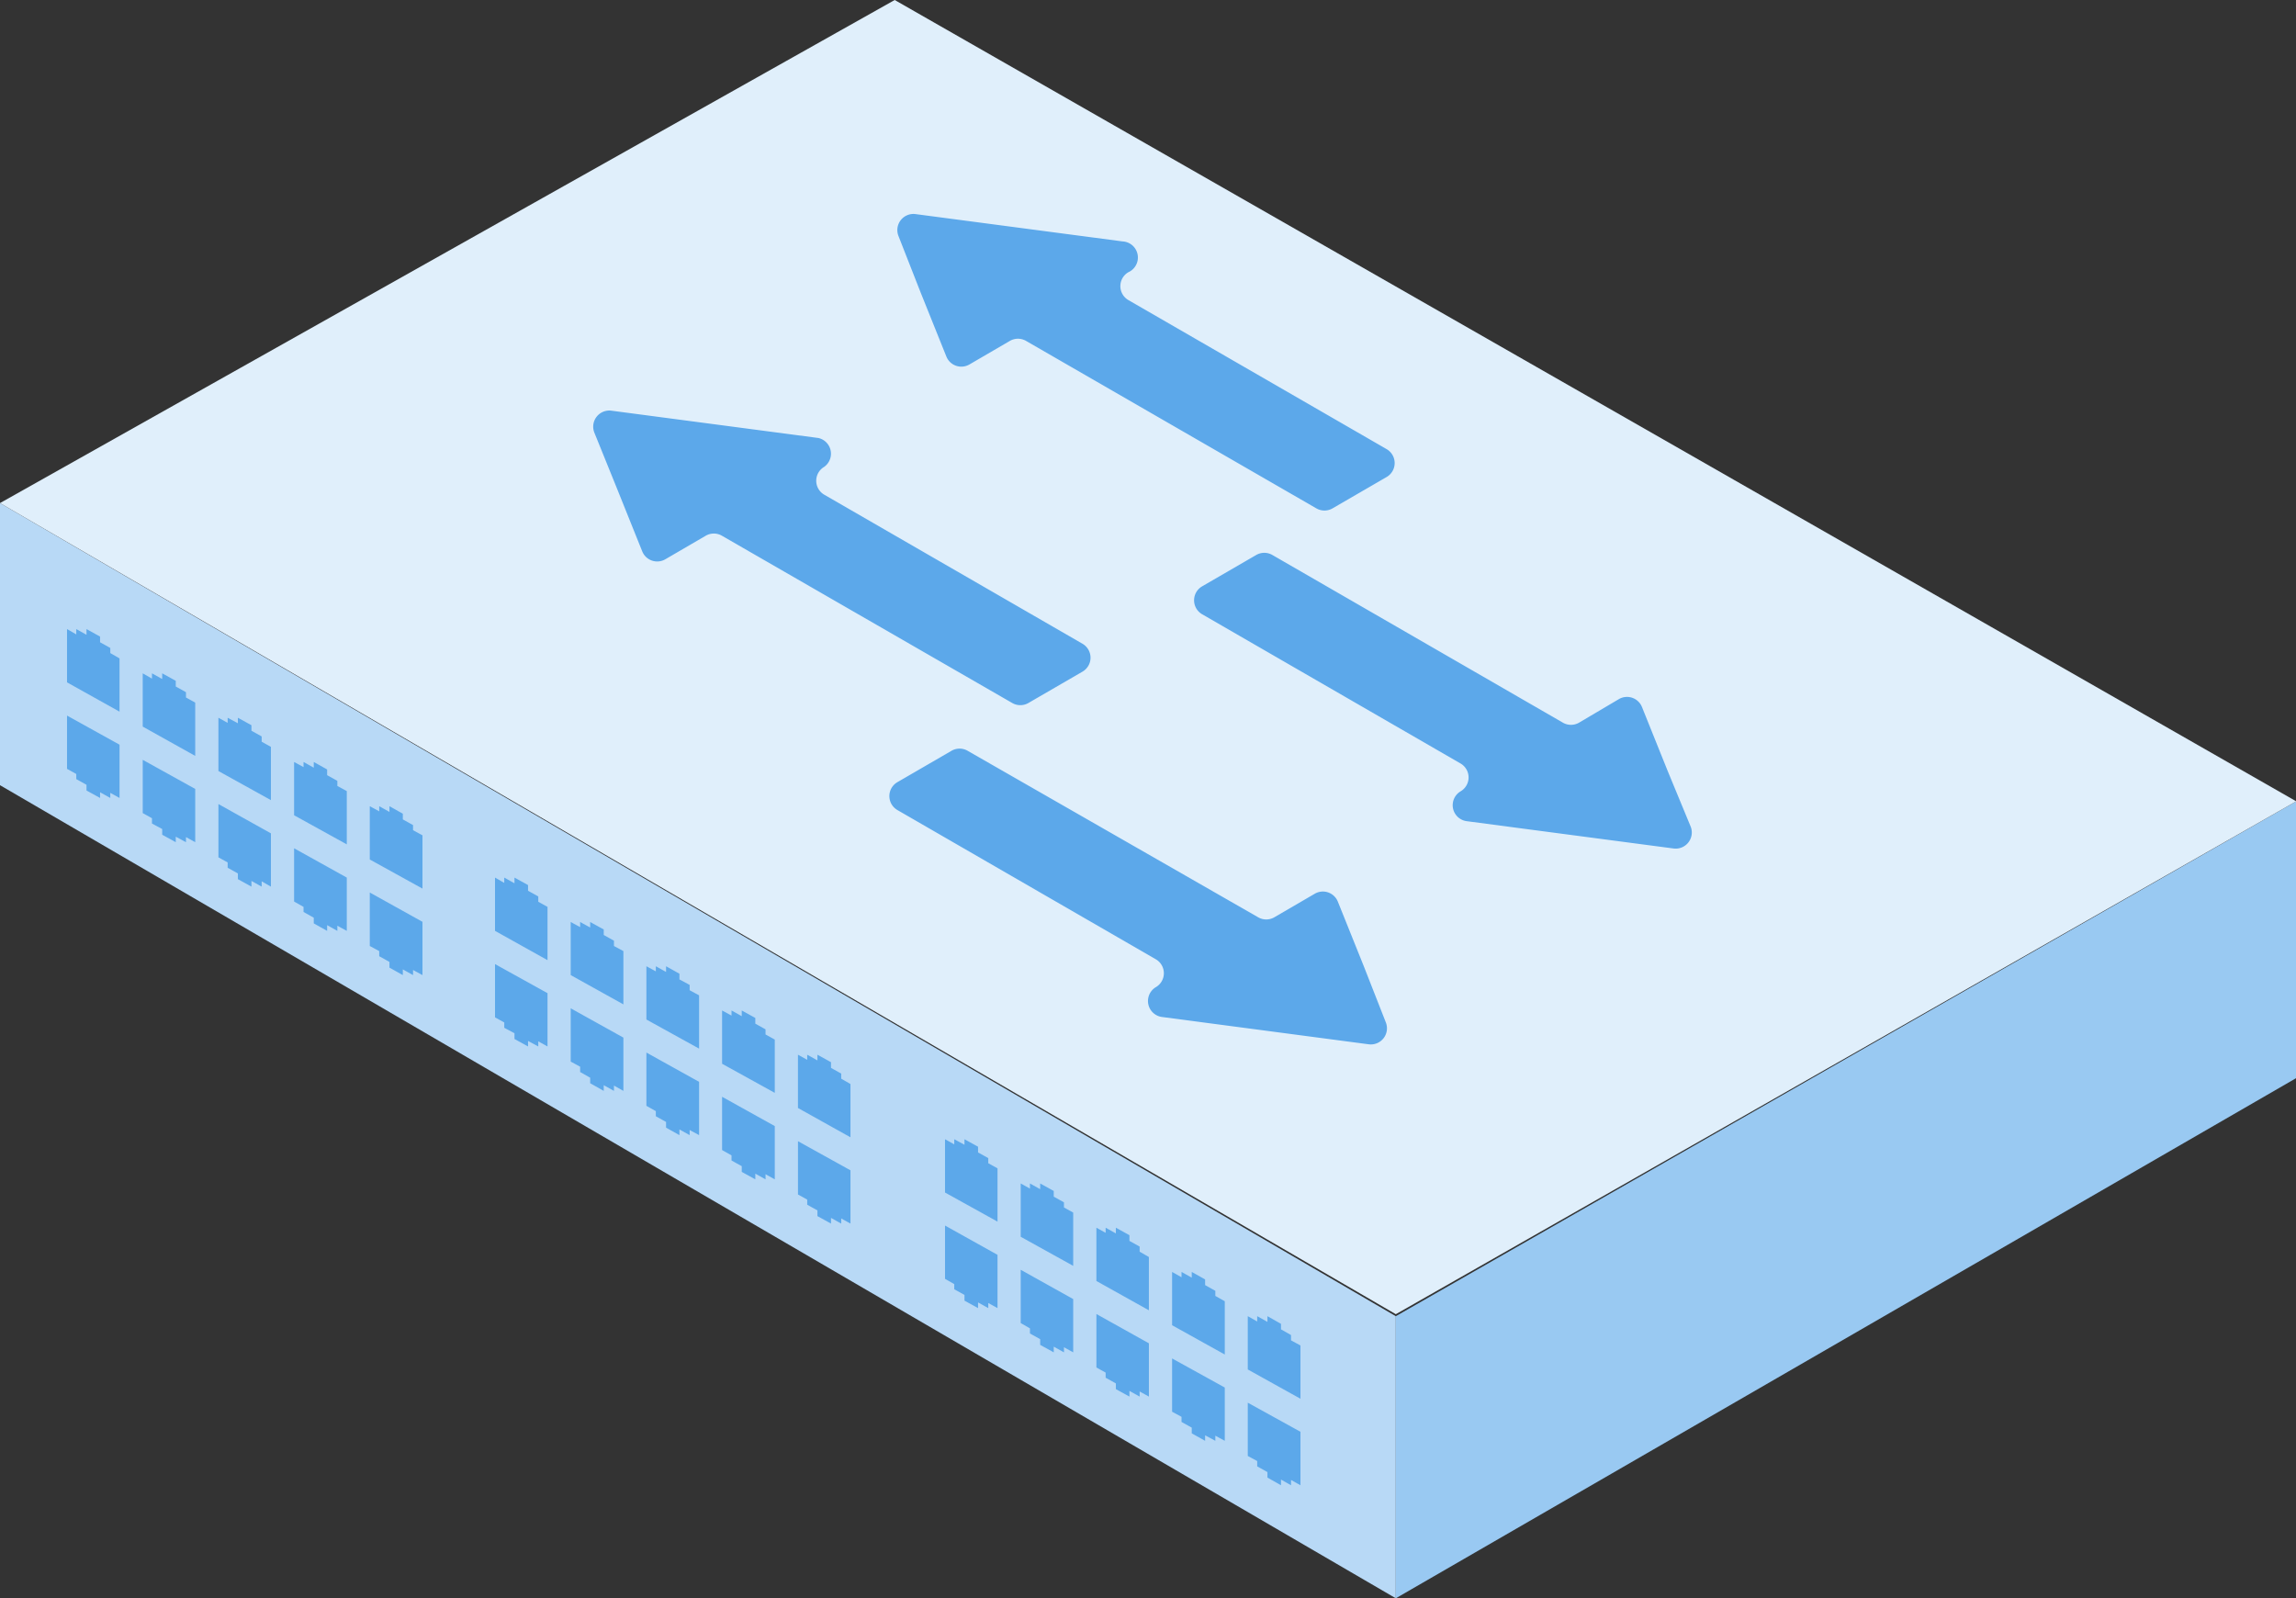
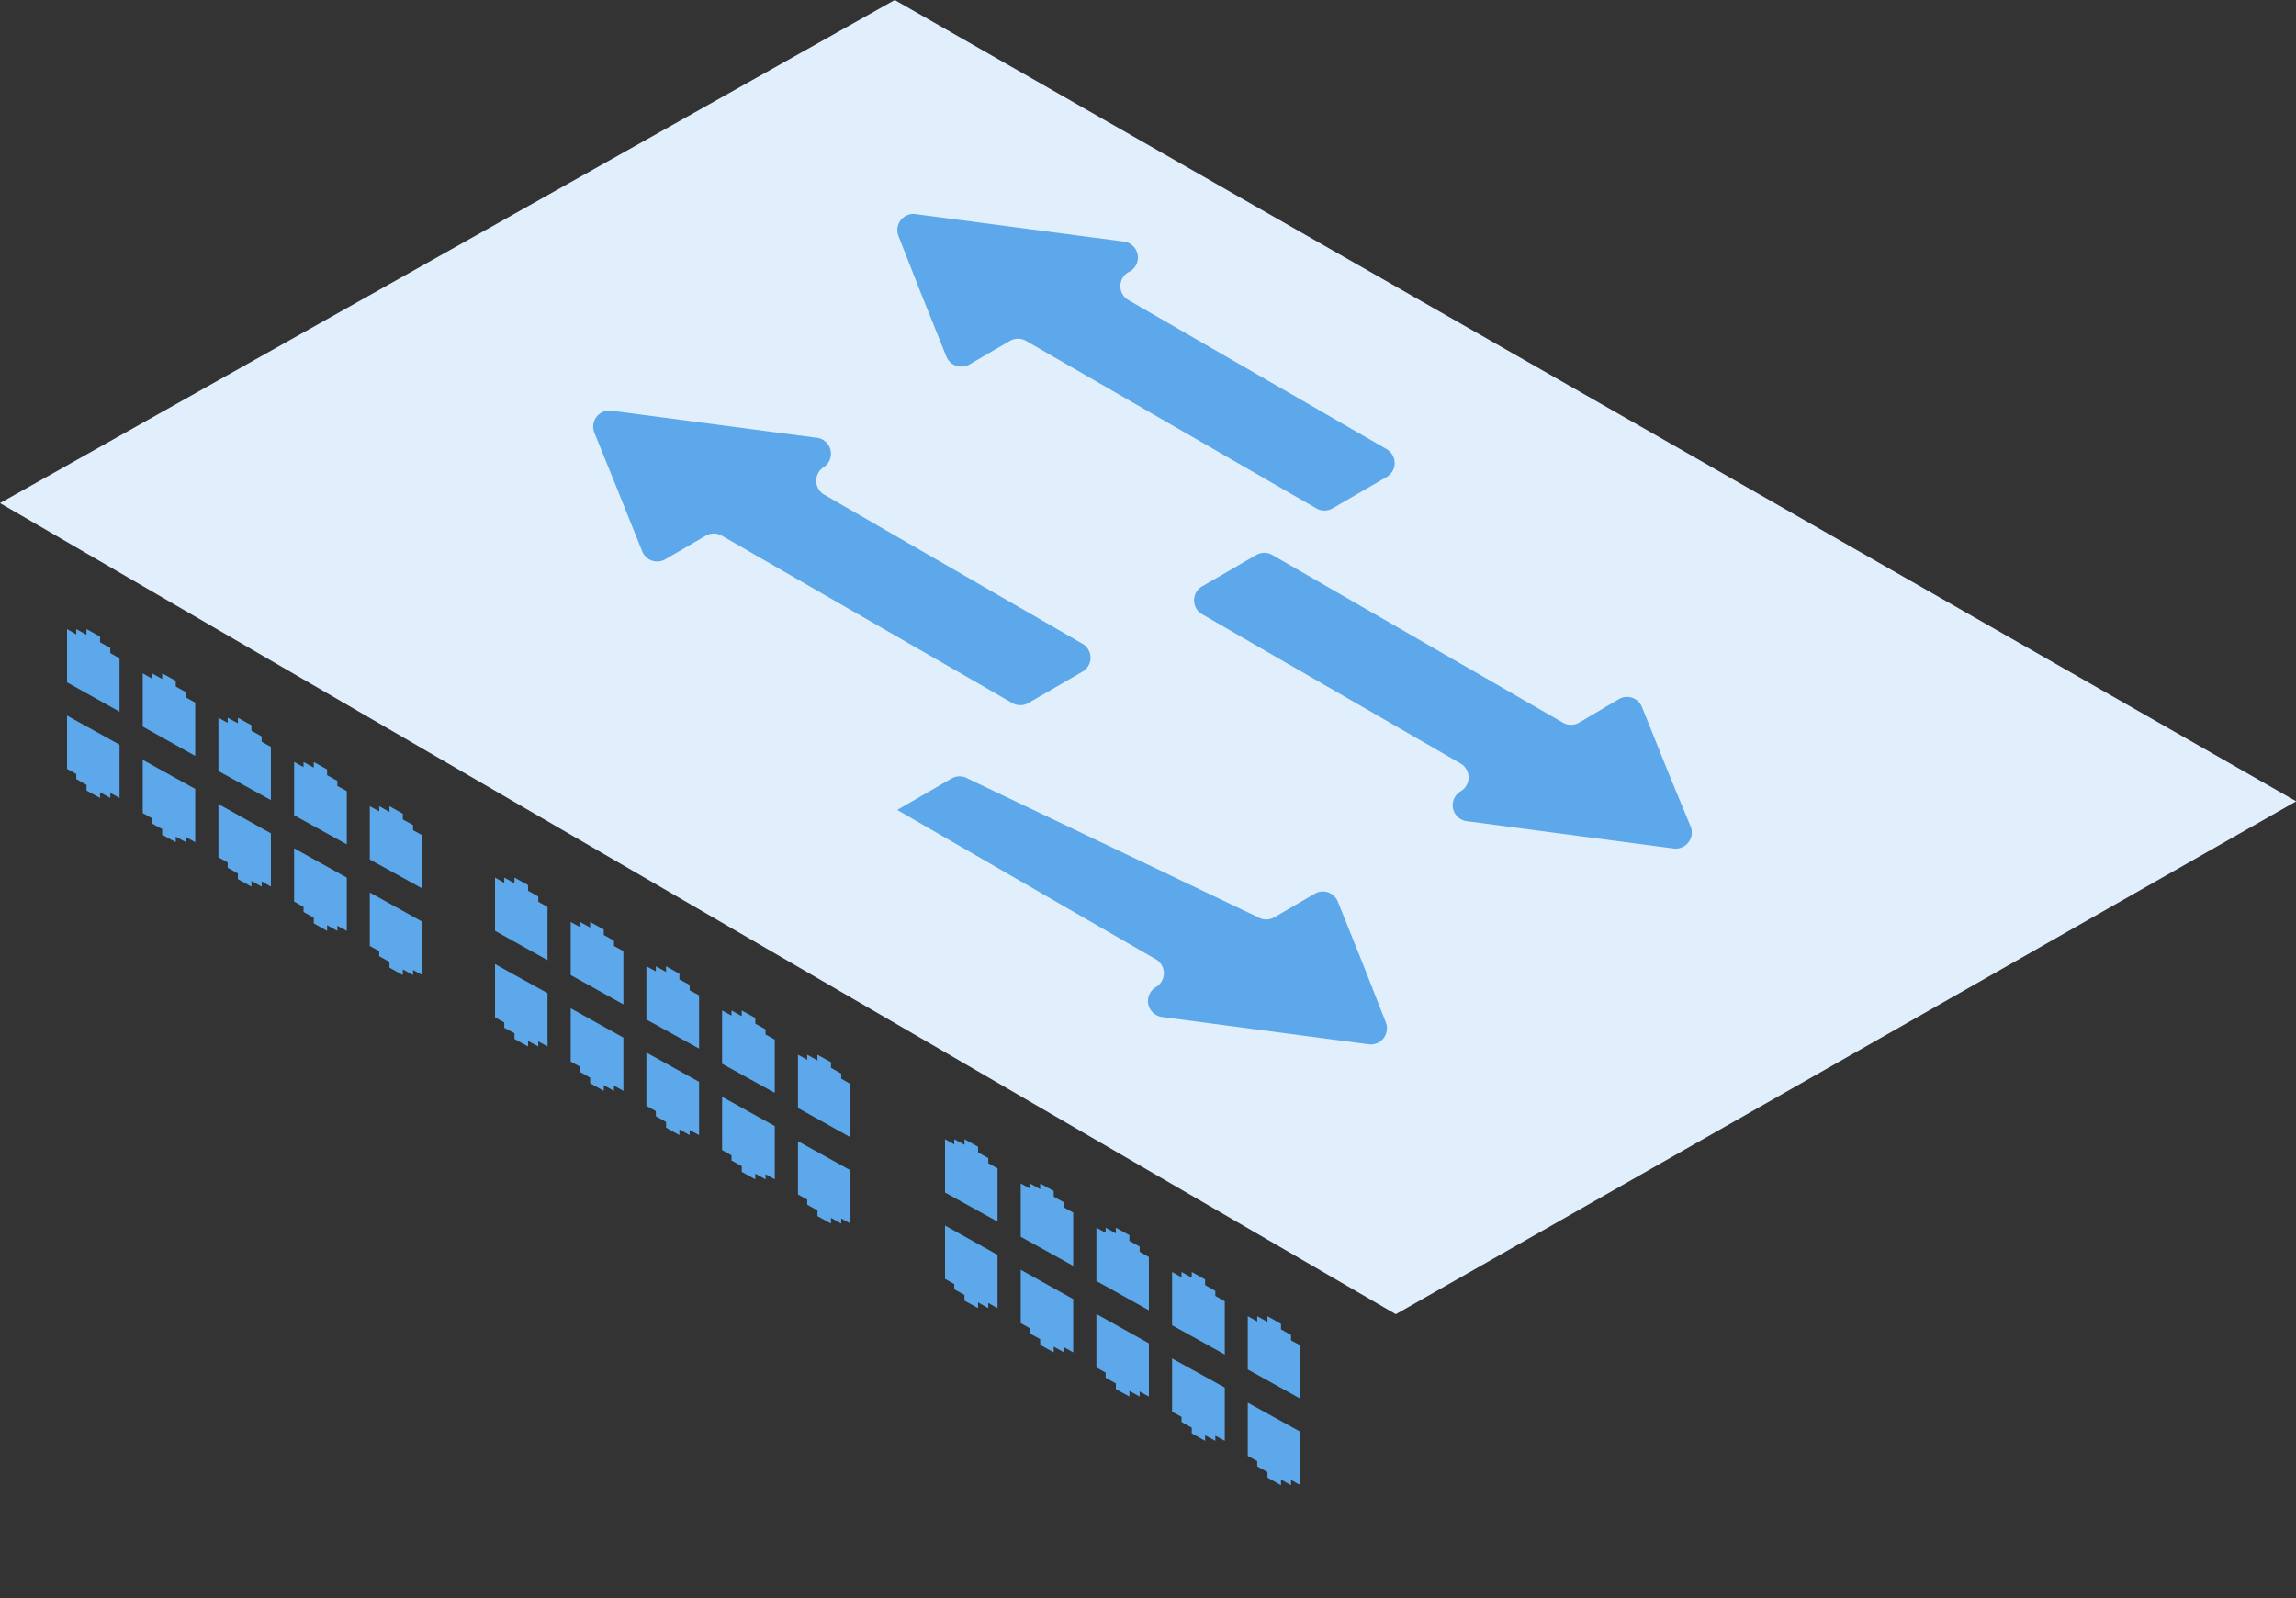
<svg xmlns="http://www.w3.org/2000/svg" t="1677161288080" class="icon" viewBox="0 0 1471 1024" version="1.1" p-id="983" width="287.305" height="200">
  <rect x="0" y="0" width="1471" height="1024" fill="#333333" stroke="none" />
-   <path d="M0 322.314l894.268 520.943V1024L0 503.057V322.314z" fill="#B8D9F6" p-id="984" />
  <path d="M70.66 418.417v-3.275l-6.55-3.653v-3.653L55.419 403.05v3.653L48.87 403.05v3.401L42.95 403.05v34.133l33.63 18.767v-34.133l-5.92-3.401zM42.95 492.603l5.92 3.275v3.275l6.55 3.653v3.653l8.691 4.786v-3.653l6.55 3.653v-3.275l5.92 3.275v-34.133L42.95 458.47v34.133zM119.152 446.882v-3.401l-6.55-3.653v-3.653l-8.691-4.786v3.653l-6.55-3.653v3.401l-5.92-3.401v34.133l33.63 18.767v-34.133l-5.92-3.275zM91.442 520.943l5.92 3.275v3.401l6.55 3.527v3.653l8.691 4.786v-3.527l6.55 3.527v-3.275l5.92 3.275v-34.133l-33.63-18.641v34.133zM167.644 475.222v-3.401l-6.55-3.653v-3.527l-8.691-4.786v3.527l-6.55-3.527v3.275l-5.92-3.275v34.133l33.63 18.641v-34.133l-5.92-3.275zM139.934 549.282l5.92 3.275v3.401l6.55 3.653v3.653l8.691 4.786v-3.653l6.55 3.653v-3.401l5.92 3.401v-34.133l-33.63-18.767v34.133zM216.136 503.561v-3.275l-6.55-3.653v-3.653l-8.565-4.786v3.653l-6.55-3.653v3.275l-6.046-3.275v34.133l33.755 18.641v-34.133l-6.046-3.275zM188.426 577.622l6.046 3.401v3.275l6.55 3.653v3.653l8.565 4.786v-3.653l6.55 3.653v-3.275l6.046 3.275v-34.133l-33.755-18.767v34.133zM264.628 531.901v-3.275l-6.55-3.653v-3.653l-8.565-4.786v3.653l-6.55-3.653v3.275l-6.046-3.275v34.133l33.755 18.641v-34.133l-6.046-3.275zM236.918 606.087l6.046 3.275v3.275l6.55 3.653v3.653l8.565 4.786v-3.653l6.55 3.653v-3.275l6.046 3.275v-34.133l-33.755-18.767v34.259zM344.86 577.748v-3.401l-6.55-3.653v-3.653l-8.691-4.786v3.653l-6.55-3.653v3.401l-5.92-3.401v34.133l33.63 18.767v-34.133l-5.92-3.275zM317.15 651.808l5.92 3.275v3.401l6.55 3.527v3.653l8.691 4.786v-3.527l6.55 3.527v-3.275l5.92 3.275v-34.133l-33.63-18.641v34.133zM393.352 606.087v-3.401l-6.55-3.653v-3.527l-8.691-4.786v3.527l-6.424-3.527v3.275l-6.046-3.275v34.007l33.755 18.767v-34.133l-6.046-3.275zM365.642 680.148l6.046 3.275v3.401l6.424 3.653v3.527l8.691 4.912v-3.653l6.55 3.653v-3.401l6.046 3.401v-34.133l-33.755-18.767V680.148zM441.844 634.427v-3.401l-6.55-3.527v-3.653l-8.565-4.786v3.653l-6.55-3.653v3.275l-6.046-3.275v34.133l33.755 18.641v-34.133l-6.046-3.275zM414.134 708.487l6.046 3.401v3.275l6.55 3.653v3.653l8.565 4.786v-3.653l6.55 3.653v-3.275l6.046 3.275v-34.133l-33.755-18.767v34.133zM490.462 662.766v-3.275l-6.55-3.653v-3.653l-8.691-4.786v3.653l-6.55-3.653v3.275l-6.046-3.275v34.133l33.755 18.641v-34.133l-5.92-3.275zM462.626 736.827l6.046 3.401v3.275l6.55 3.653v3.653l8.691 4.786v-3.653l6.55 3.653v-3.275l5.92 3.275v-34.133l-33.755-18.767v34.133zM538.954 691.106v-3.275l-6.55-3.653v-3.653l-8.691-4.786v3.653l-6.55-3.653v3.275l-5.92-3.275v34.133l33.63 18.767v-34.133l-5.92-3.401zM511.244 765.292l5.92 3.275v3.275l6.55 3.653v3.653l8.691 4.786v-3.653l6.55 3.653v-3.275l5.92 3.275v-34.133l-33.63-18.641v34.133zM633.167 745.265v-3.275l-6.55-3.653v-3.653l-8.691-4.786v3.527l-6.55-3.527v3.275l-5.92-3.275v34.133l33.63 18.641v-34.133l-5.92-3.275zM605.457 819.326l5.92 3.401v3.275l6.55 3.653v3.653l8.691 4.786v-3.653l6.55 3.653v-3.275l5.92 3.275v-34.133l-33.63-18.767v34.133zM681.659 773.605v-3.275l-6.55-3.653v-3.653l-8.691-4.786v3.653l-6.55-3.653v3.275l-5.92-3.275v34.133l33.63 18.641v-34.133l-5.92-3.275zM653.949 847.665l5.92 3.401v3.275l6.55 3.653v3.653l8.691 4.786v-3.653l6.55 3.653v-3.275l5.92 3.275v-34.133l-33.63-18.767v34.133zM730.151 801.944v-3.275l-6.55-3.653v-3.653l-8.691-4.786v3.653l-6.55-3.653v3.275l-5.92-3.275v34.133l33.63 18.767v-34.133l-5.92-3.401zM702.441 876.131l5.92 3.275v3.275l6.55 3.653v3.653l8.691 4.786v-3.653l6.55 3.653v-3.275l5.92 3.275v-34.133l-33.63-18.767v34.259zM778.643 830.284v-3.275l-6.55-3.653v-3.653l-8.565-4.786v3.653l-6.55-3.653v3.401l-6.046-3.401v34.133l33.755 18.767v-34.133l-6.046-3.401zM750.933 904.47l6.046 3.275v3.275l6.55 3.653v3.653l8.565 4.786v-3.527l6.55 3.527v-3.275l6.046 3.275v-34.133l-33.755-18.641v34.133zM827.135 858.749v-3.401l-6.424-3.653v-3.527l-8.691-4.912v3.653l-6.55-3.653v3.401l-6.046-3.401v34.133l33.755 18.767v-34.133l-6.046-3.275zM799.425 932.81l6.046 3.275v3.401l6.55 3.653v3.527l8.691 4.912v-3.653l6.424 3.653v-3.401l6.046 3.401v-34.259l-33.755-18.641v34.133z" fill="#5CA8EA" p-id="985" />
-   <path d="M1471.134 513.385L894.268 843.257V1024l576.866-333.272z" fill="#99C9F2" p-id="986" />
  <path d="M1471.134 513.385L573.213 0 0 322.314l894.268 519.683z" fill="#E0EFFB" p-id="987" />
-   <path d="M1037.225 447.89a10.328 10.328 0 0 1 14.737 5.038l16.5 41.061L1083.198 529.633a10.328 10.328 0 0 1-10.958 13.981l-72.549-9.572-60.08-7.935a10.328 10.328 0 0 1-3.779-19.145 10.328 10.328 0 0 0 0-17.759l-165.754-95.724a10.328 10.328 0 0 1 0-17.759l34.763-20.153a10.328 10.328 0 0 1 10.328 0l186.159 107.438a10.328 10.328 0 0 0 10.328 0zM842.375 572.584a10.328 10.328 0 0 1 14.737 5.038l16.5 41.061L887.845 654.957a10.328 10.328 0 0 1-10.958 14.107l-72.423-9.572-60.08-7.935a10.328 10.328 0 0 1-3.779-19.145 10.328 10.328 0 0 0 0-17.759l-165.754-95.724a10.328 10.328 0 0 1 0-17.759l34.763-20.153a10.328 10.328 0 0 1 10.328 0L806.101 587.698a10.328 10.328 0 0 0 10.328 0zM527.996 299.139a10.328 10.328 0 0 0 0 17.759l165.629 95.599a10.328 10.328 0 0 1 0 17.759l-34.763 20.153a10.328 10.328 0 0 1-10.328 0l-186.033-107.186a10.328 10.328 0 0 0-10.328 0l-25.946 15.114a10.328 10.328 0 0 1-14.737-5.038l-16.5-41.061L380.757 277.097a10.328 10.328 0 0 1 10.958-13.981l72.549 9.572 60.08 7.935a10.328 10.328 0 0 1 3.653 18.515zM722.846 174.445a10.328 10.328 0 0 0 0 17.759l165.629 95.599a10.328 10.328 0 0 1 0 17.759l-34.763 20.153a10.328 10.328 0 0 1-10.328 0l-186.033-107.312a10.328 10.328 0 0 0-10.328 0l-25.946 15.114a10.328 10.328 0 0 1-14.737-5.038l-16.5-41.061L575.606 151.144a10.328 10.328 0 0 1 10.958-13.981l72.549 9.572 60.08 7.935a10.328 10.328 0 0 1 3.653 19.775z" fill="#5CA8EA" p-id="988" />
+   <path d="M1037.225 447.89a10.328 10.328 0 0 1 14.737 5.038l16.5 41.061L1083.198 529.633a10.328 10.328 0 0 1-10.958 13.981l-72.549-9.572-60.08-7.935a10.328 10.328 0 0 1-3.779-19.145 10.328 10.328 0 0 0 0-17.759l-165.754-95.724a10.328 10.328 0 0 1 0-17.759l34.763-20.153a10.328 10.328 0 0 1 10.328 0l186.159 107.438a10.328 10.328 0 0 0 10.328 0zM842.375 572.584a10.328 10.328 0 0 1 14.737 5.038l16.5 41.061L887.845 654.957a10.328 10.328 0 0 1-10.958 14.107l-72.423-9.572-60.08-7.935a10.328 10.328 0 0 1-3.779-19.145 10.328 10.328 0 0 0 0-17.759l-165.754-95.724l34.763-20.153a10.328 10.328 0 0 1 10.328 0L806.101 587.698a10.328 10.328 0 0 0 10.328 0zM527.996 299.139a10.328 10.328 0 0 0 0 17.759l165.629 95.599a10.328 10.328 0 0 1 0 17.759l-34.763 20.153a10.328 10.328 0 0 1-10.328 0l-186.033-107.186a10.328 10.328 0 0 0-10.328 0l-25.946 15.114a10.328 10.328 0 0 1-14.737-5.038l-16.5-41.061L380.757 277.097a10.328 10.328 0 0 1 10.958-13.981l72.549 9.572 60.08 7.935a10.328 10.328 0 0 1 3.653 18.515zM722.846 174.445a10.328 10.328 0 0 0 0 17.759l165.629 95.599a10.328 10.328 0 0 1 0 17.759l-34.763 20.153a10.328 10.328 0 0 1-10.328 0l-186.033-107.312a10.328 10.328 0 0 0-10.328 0l-25.946 15.114a10.328 10.328 0 0 1-14.737-5.038l-16.5-41.061L575.606 151.144a10.328 10.328 0 0 1 10.958-13.981l72.549 9.572 60.08 7.935a10.328 10.328 0 0 1 3.653 19.775z" fill="#5CA8EA" p-id="988" />
</svg>